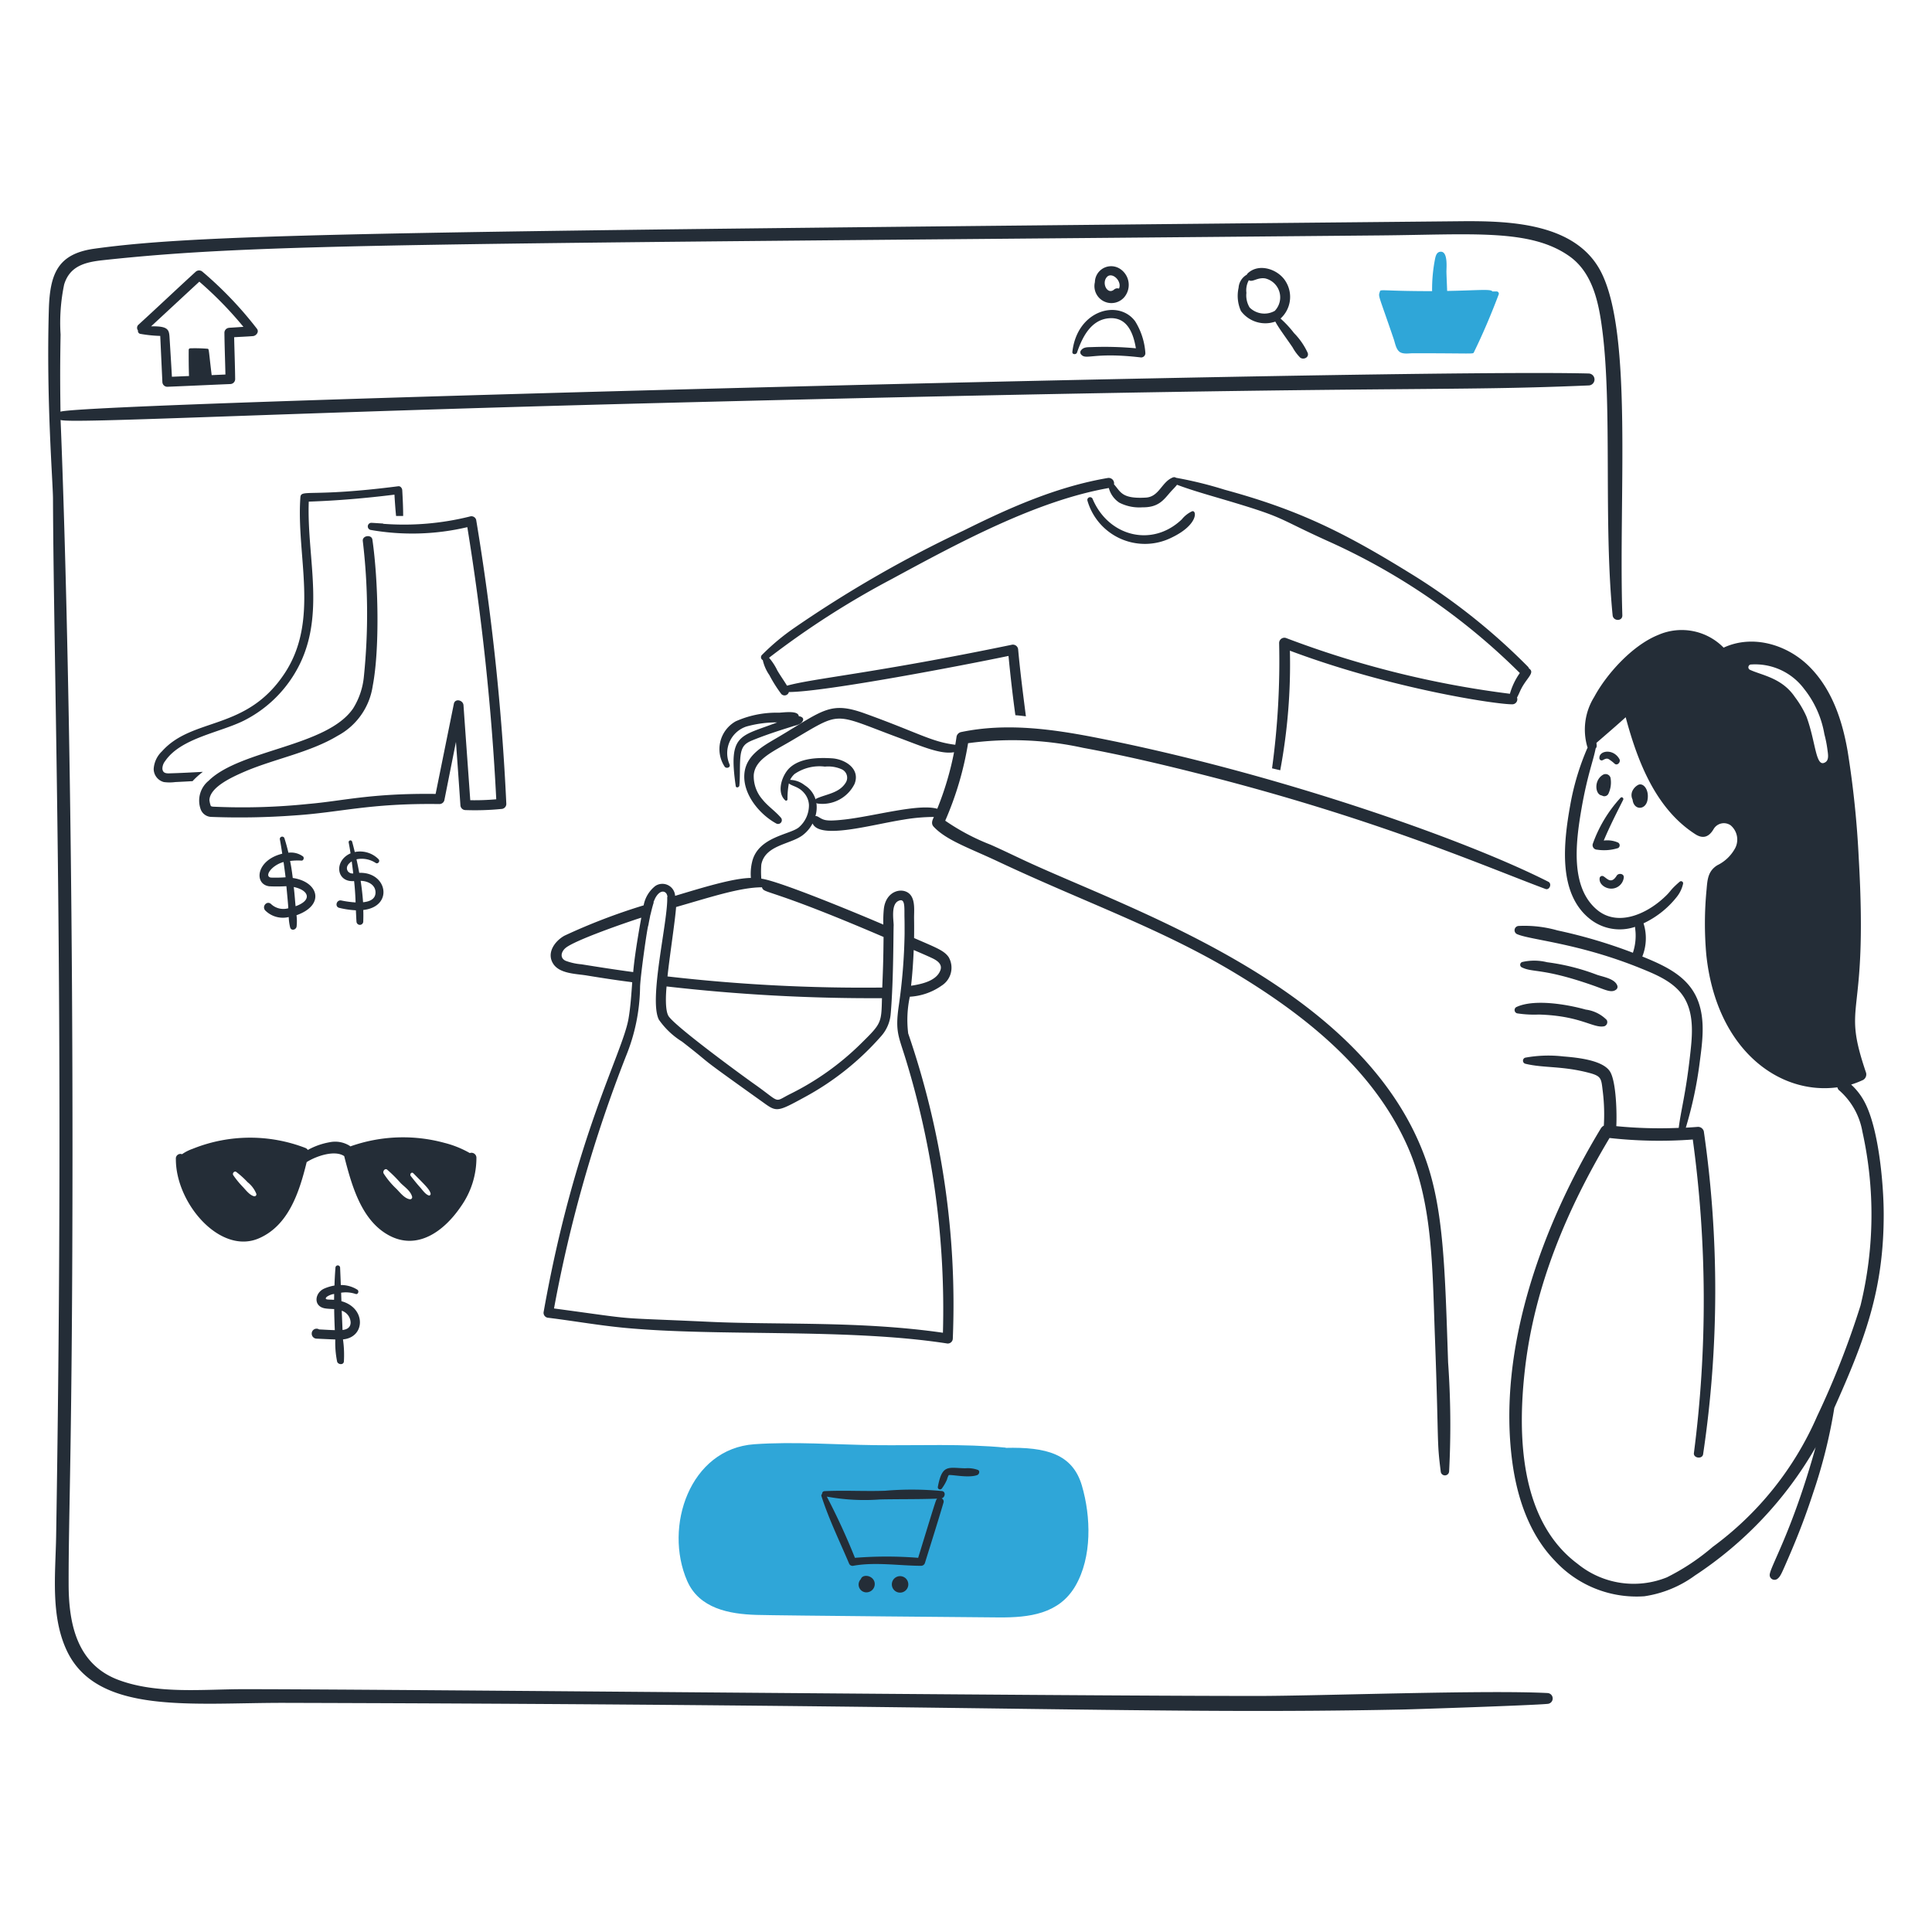
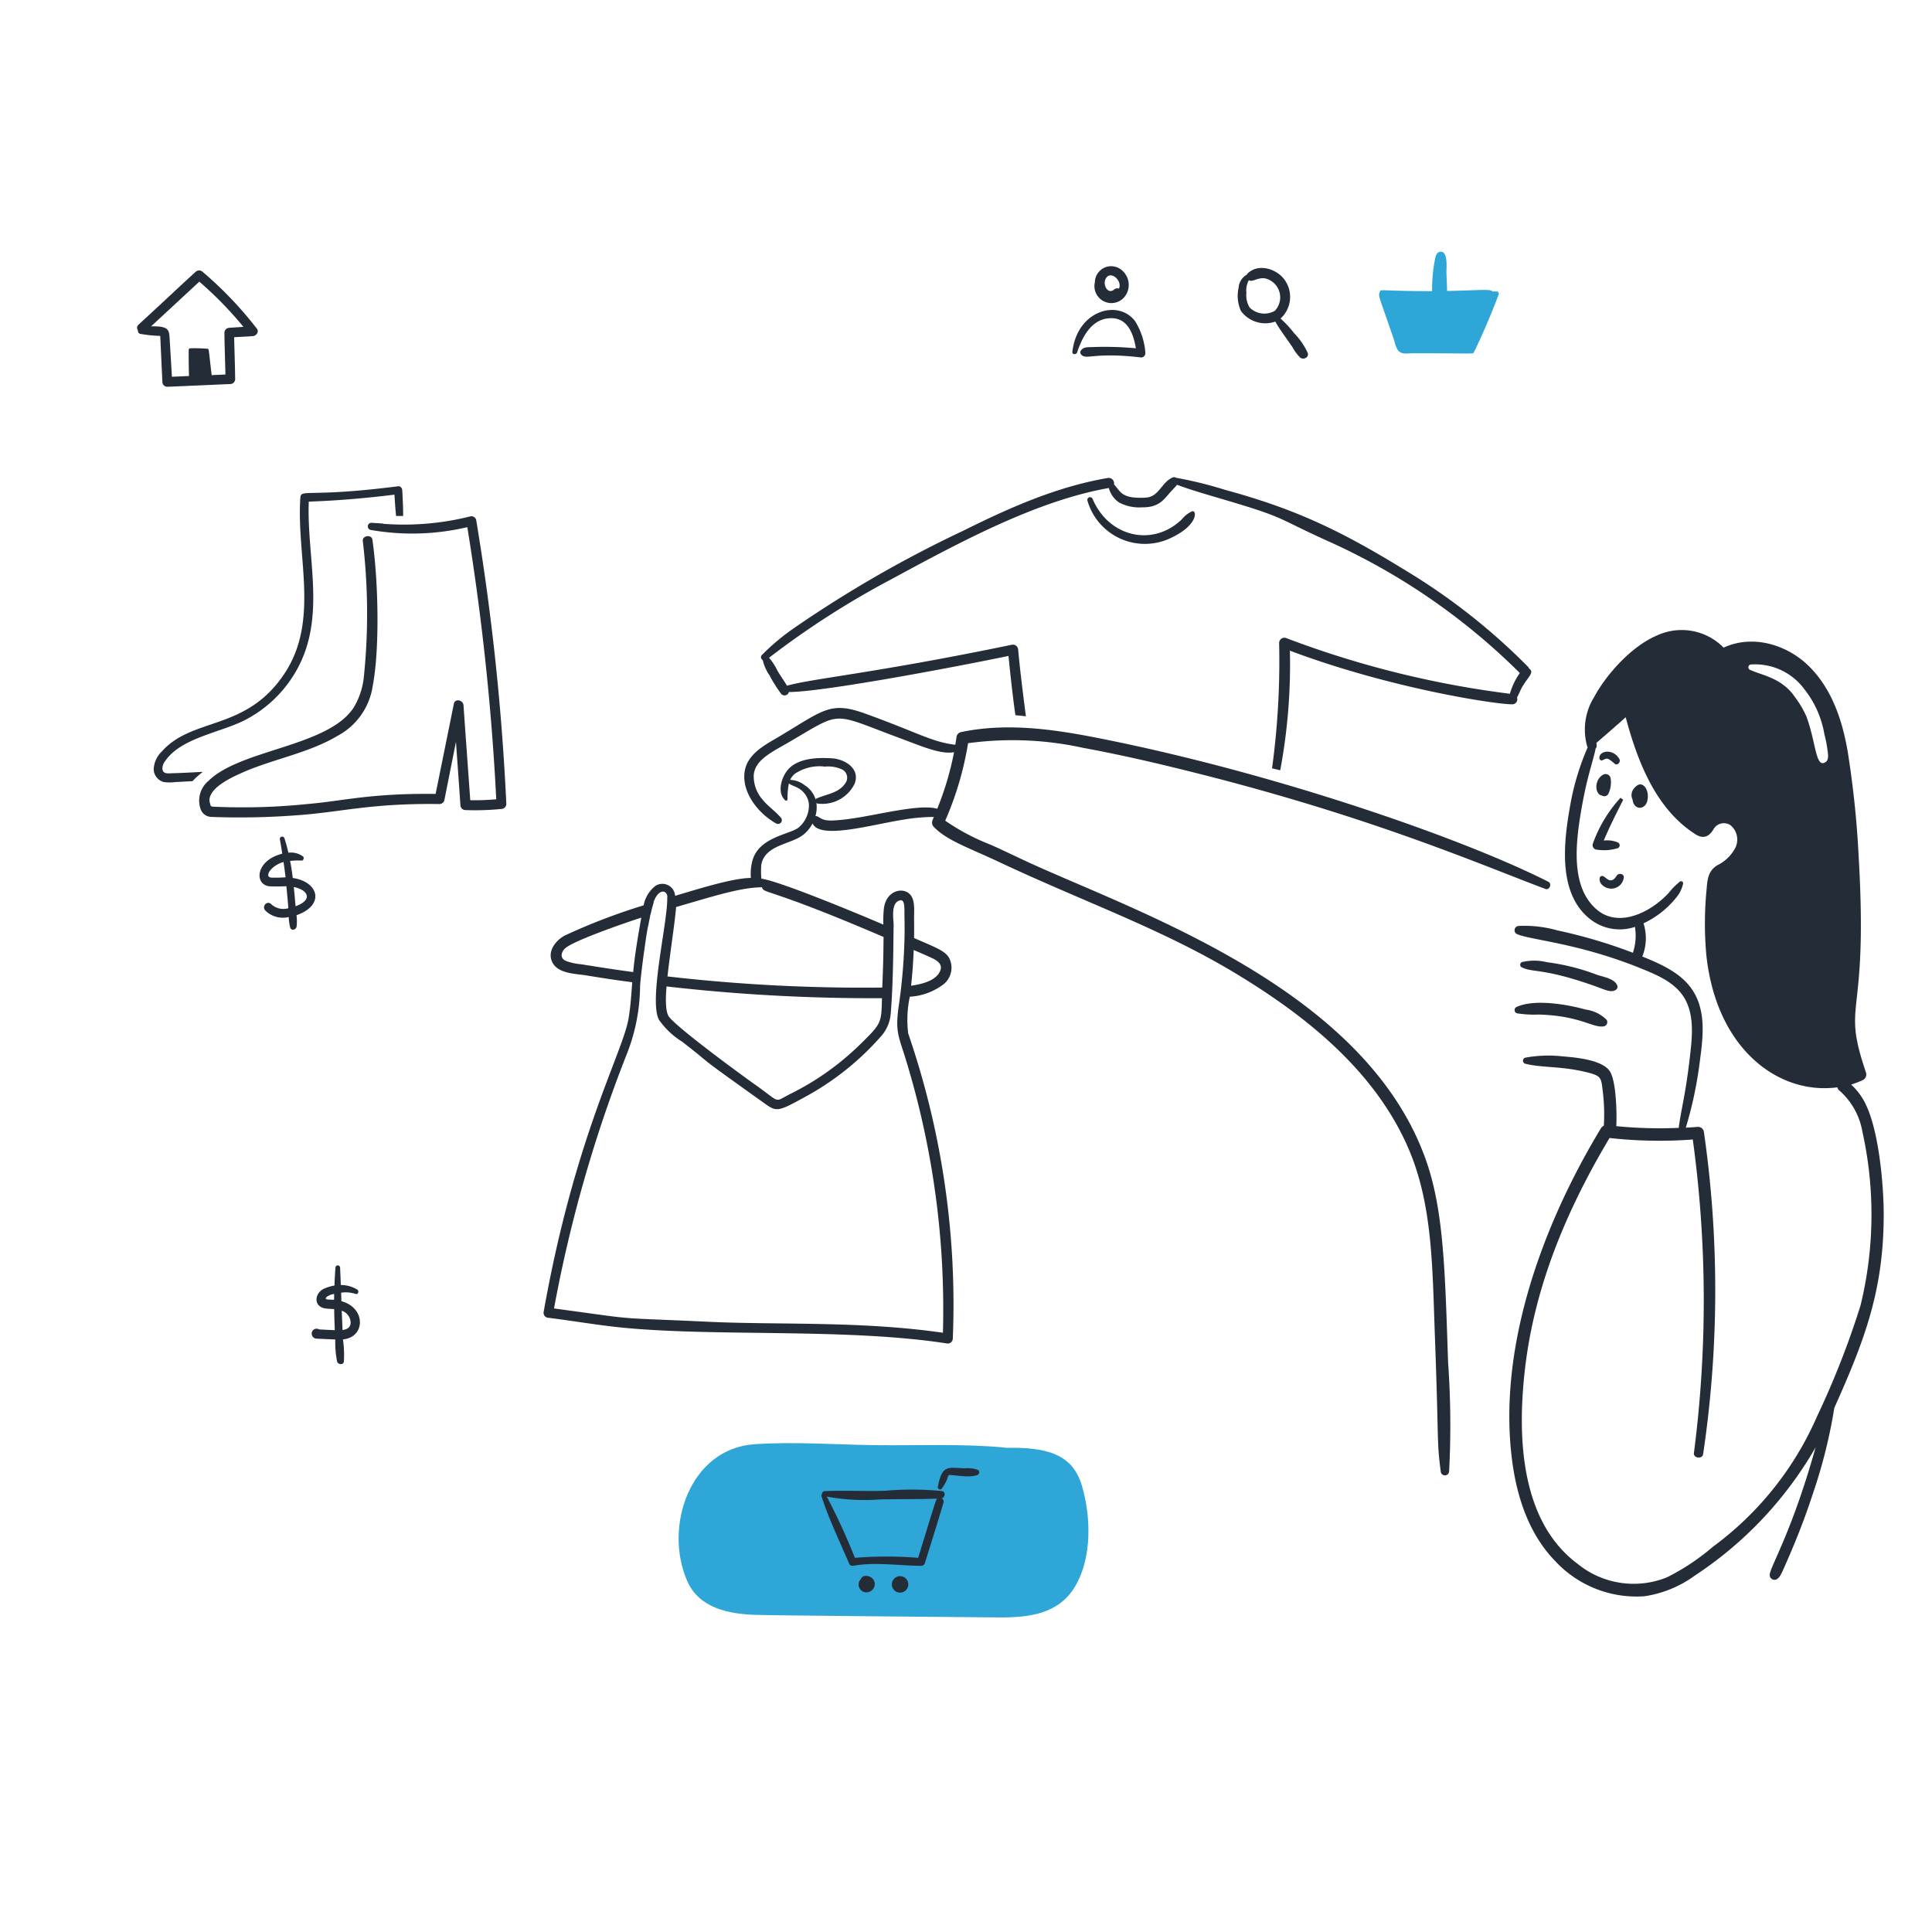
<svg xmlns="http://www.w3.org/2000/svg" viewBox="0 0 200 200" width="1200px" height="1200px">
-   <path d="M165.758,28.191c-2.623-5.186-9.666-5.337-14.693-5.288C40.241,23.981,21.406,24.14,9.8,25.741c-3.8.523-4.636,2.555-4.744,6.314-.273,9.441.422,17.814.429,19.563C5.565,70.6,6.716,103.411,5.812,159c-.064,3.885-.6,8.271,1.11,11.886,3.164,6.681,13.007,5.368,22.62,5.394,74.34.2,89.792,1.208,115.543.691,1.456-.03,13.677-.438,15.122-.587a.561.561,0,0,0,0-1.12c-6.4-.337-23.636.3-30.045.3-21.65,0-89.675-.7-104.945-.7-4.168,0-8.912.535-12.912-.943-4.336-1.6-5.2-5.812-5.2-9.949-.018-7.422.39-14.508.4-44.665C7.51,71.385,6.274,43.583,6.272,43.47c.841.421,22.037-.734,61.882-1.748C144.682,39.773,148.1,40.6,164.47,39.9a.618.618,0,0,0,0-1.235C144.77,38.143,8.1,41.7,6.262,42.622c-.023-1.957-.062-4.014.01-7.99a19.405,19.405,0,0,1,.367-5.174c.587-1.937,2.189-2.325,4.021-2.524,16.308-1.766,31.724-1.644,132.32-2.565,9.512-.087,15.471-.7,19.5,2.167,2.447,1.744,3.046,4.923,3.4,7.719,1.022,7.987.113,19.835,1.058,29.438.062.628,1.026.649,1.006,0C167.551,51.25,169.03,34.661,165.758,28.191Z" fill="#242d37" />
  <path d="M112,153.8c-.96-3.286-3.676-4.021-7.918-3.917l.053-.021c-4.388-.429-9.185-.207-13.594-.261-4.115-.051-8.346-.381-12.451-.095-6.682.466-9.4,8.544-6.954,14.149,1.248,2.858,4.346,3.431,7.153,3.518,2.223.07,25.02.262,25.123.262,3.1.018,6.218-.336,7.917-3.267C113.058,161.19,112.939,157.005,112,153.8Zm-8.117-3.854c-.018.019-.029.034-.052.011Z" fill="#2fa6d8" />
  <path d="M97.509,154.353a32.473,32.473,0,0,0-5.875-.031c-2.095.076-4.191-.06-6.284.042a.251.251,0,0,0-.241.282.212.212,0,0,0-.073.231c.763,2.389,1.905,4.714,2.88,7.027a.4.4,0,0,0,.45.178c2.234-.4,4.723,0,6.985.01a.424.424,0,0,0,.4-.3c.643-2.073,1.3-4.141,1.917-6.232a.356.356,0,0,0-.2-.45C97.833,155.034,97.948,154.418,97.509,154.353Zm-2.461,6.912a41.466,41.466,0,0,0-6.546,0,69.23,69.23,0,0,0-2.911-6.336,21.634,21.634,0,0,0,5.519.293c1.969-.043,3.959-.01,5.927-.083C96.888,155.238,97.03,154.807,95.048,161.265Z" fill="#242d37" />
  <path d="M89.12,163.464a.806.806,0,0,0,.807,1.341.856.856,0,0,0,.6-1.037C90.324,163.044,89.271,162.936,89.12,163.464Z" fill="#242d37" />
  <path d="M92.325,164.061a.85.85,0,0,0,1.11.765.852.852,0,1,0-1.11-.765Z" fill="#242d37" />
  <path d="M101.226,152.164a3.075,3.075,0,0,0-1.3-.167c-1.773-.036-2.388-.453-2.838,1.906a.231.231,0,0,0,.419.178,4.612,4.612,0,0,0,.523-.911,2.431,2.431,0,0,1,.168-.451c.154-.13,2.026.328,2.964-.02C101.362,152.625,101.479,152.276,101.226,152.164Z" fill="#242d37" />
  <path d="M164.91,102.012c1.281.448,1.874.8,2.366.45a.357.357,0,0,0,.157-.4c-.234-.75-1.464-.927-2.115-1.152a22.412,22.412,0,0,0-5.163-1.3,5.508,5.508,0,0,0-2.587-.02.3.3,0,0,0-.062.534C158.678,100.726,159.639,100.165,164.91,102.012Z" fill="#242d37" />
  <path d="M157.045,104.9a11.5,11.5,0,0,0,2.241.126c4.358.118,5.627,1.438,6.776,1.215a.449.449,0,0,0,.261-.66,3.712,3.712,0,0,0-2.167-1.068c-1.817-.514-5.334-1.151-7.205-.252A.356.356,0,0,0,157.045,104.9Z" fill="#242d37" />
  <path d="M165.946,80.2c-.969.568-.825,2.049-.136,2.147.042.021.095.042.147.063a.475.475,0,0,0,.534-.22,2.731,2.731,0,0,0,.23-1.675A.534.534,0,0,0,165.946,80.2Z" fill="#242d37" />
  <path d="M169.538,81.276a1.4,1.4,0,0,0-.544.587,1.037,1.037,0,0,0,.01.911c.118,1.12,1.333,1.118,1.54.063C170.761,81.727,170.074,80.947,169.538,81.276Z" fill="#242d37" />
  <path d="M167.643,78.585c-.628-1.125-2.124-.9-2.074-.095a.234.234,0,0,0,.346.2c.2-.1.375-.216.6-.115a4.541,4.541,0,0,1,.649.5C167.454,79.286,167.8,78.867,167.643,78.585Z" fill="#242d37" />
-   <path d="M167.758,82.585a13.927,13.927,0,0,0-2.88,4.786.47.47,0,0,0,.451.587,4.774,4.774,0,0,0,2.178-.168.329.329,0,0,0,0-.565,2.762,2.762,0,0,0-1.487-.21c.6-1.435,1.311-2.826,2.01-4.22C168.114,82.627,167.9,82.44,167.758,82.585Z" fill="#242d37" />
+   <path d="M167.758,82.585a13.927,13.927,0,0,0-2.88,4.786.47.47,0,0,0,.451.587,4.774,4.774,0,0,0,2.178-.168.329.329,0,0,0,0-.565,2.762,2.762,0,0,0-1.487-.21c.6-1.435,1.311-2.826,2.01-4.22Z" fill="#242d37" />
  <path d="M167.36,90.649c-.566.921-.989.289-1.372.063a.265.265,0,0,0-.387.157c-.119.649.576,1.106,1.152,1.121a1.3,1.3,0,0,0,1.34-1.142C168.142,90.429,167.547,90.345,167.36,90.649Z" fill="#242d37" />
-   <path d="M77.967,76.605c1.718-.694,3.5-1.223,4.084-1.413.4-.129.865-.175,1.058-.576.131-.273-.116-.444-.419-.472-.047-.606-1.445-.4-2.032-.366a10.409,10.409,0,0,0-4.492.89,3.306,3.306,0,0,0-1.152,4.692c.169.24.64.1.513-.22a2.906,2.906,0,0,1,1.728-3.927,11.68,11.68,0,0,1,3.2-.43c-3.852,1.482-5.076,1.147-4.293,6.587.033.231.358.147.377-.052.085-.931.028-1.864.094-2.8C76.729,77.227,77.132,76.943,77.967,76.605Z" fill="#242d37" />
  <path d="M123.407,52.927a2.992,2.992,0,0,0-1.068.838c-3.064,2.931-7.588,1.769-9.226-2.105a.284.284,0,0,0-.545.157,6.191,6.191,0,0,0,8.7,3.843C124.068,54.327,123.9,52.779,123.407,52.927Z" fill="#242d37" />
  <path d="M30.317,90.89h-.01c-.234-1.905-.344-1.77-.22-1.77a6.365,6.365,0,0,1,1.11-.031c.241.03.336-.358.126-.461a2.112,2.112,0,0,0-1.467-.356c-.115-.5-.253-1-.408-1.487a.245.245,0,0,0-.471.136c.09.48.167.963.241,1.455-2.727.669-2.952,3.168-1.341,3.373a16.33,16.33,0,0,0,1.77-.011c.251,2.631.166,1.952.2,2.283a1.855,1.855,0,0,1-1.77-.419c-.419-.419-.994.2-.628.639a2.587,2.587,0,0,0,2.44.691A5.305,5.305,0,0,0,30.034,96c.107.4.625.263.671-.094a5.024,5.024,0,0,0-.011-1.162C33.682,93.694,32.983,91.277,30.317,90.89Zm-2.272-.042c-.738-.125.084-1.286,1.309-1.613.073.524.146,1.058.209,1.582A14.052,14.052,0,0,1,28.045,90.848ZM30.6,93.812c-.054-.487-.072-.938-.189-1.99C31.988,92.154,32.351,93.192,30.6,93.812Z" fill="#242d37" />
-   <path d="M37.187,90.356c-.084-.471-.178-.932-.283-1.4a2.642,2.642,0,0,1,1.99.377c.24.149.485-.191.293-.387a2.691,2.691,0,0,0-2.461-.744c-.083-.356-.176-.712-.272-1.068a.184.184,0,0,0-.356.095c.07.367.136.733.189,1.11-1.743.774-1.477,3.023.366,2.869.02.1.122,1.052.157,2.21a10.355,10.355,0,0,1-1.476-.2c-.5-.105-.712.648-.21.764a9.2,9.2,0,0,0,1.718.252c.02.4.033.8.062,1.183a.351.351,0,0,0,.7,0c.01-.4.021-.806,0-1.215C40.779,93.847,40.1,90.248,37.187,90.356Zm-1.162-.147c-.285-.407.01-.8.387-1.037.053.409.105.828.157,1.247A.611.611,0,0,1,36.025,90.209Zm1.56,3.194c-.052-.743-.136-1.487-.251-2.22.7.011,1.533.377,1.539,1.194C38.878,93.058,38.3,93.33,37.585,93.4Z" fill="#242d37" />
  <path d="M35.344,134.7l-.031-.879a3.181,3.181,0,0,1,1.487.125c.271.1.406-.3.188-.44a3.17,3.17,0,0,0-1.707-.481c-.021-.6-.047-1.194-.073-1.791a.241.241,0,0,0-.482,0c-.047.618-.084,1.225-.1,1.843a4.6,4.6,0,0,0-1.057.314c-1.006.44-1.162,1.85.083,2.053.315.051.639.052.943.073,0,.555.04,1.626.063,2.178-.545-.01-1.079-.052-1.623-.073a.5.5,0,0,0-.765.4.518.518,0,0,0,.492.555c.65.028,1.3.063,1.948.084a9.79,9.79,0,0,0,.189,2.293c.094.315.649.377.7,0a11.433,11.433,0,0,0-.094-2.3C37.841,138.438,37.9,135.387,35.344,134.7Zm-1.519-.45a1.708,1.708,0,0,1,.765-.3c0,.2,0,.4-.01.608C34.044,134.505,33.49,134.606,33.825,134.246Zm1.634,3.435c-.013-.336-.076-1.889-.084-2a1.334,1.334,0,0,1,.922,1.225C36.287,137.44,35.9,137.629,35.459,137.681Z" fill="#242d37" />
  <path d="M115.919,27.814a1.684,1.684,0,0,0-2.576,1.393,1.758,1.758,0,0,0,3.048,1.55A1.984,1.984,0,0,0,115.919,27.814Zm-.083,2.063a.508.508,0,0,0-.5.094c-.714.616-1.38-.749-.681-1.361,0,0,.011,0,.011-.01C115.234,28.2,116.165,29.153,115.836,29.877Z" fill="#242d37" />
  <path d="M118.569,36.559a7.106,7.106,0,0,0-1.058-3.3c-1.713-2.317-6.012-1.171-6.5,3.173-.032.283.4.3.481.063.542-1.579,1.436-3.4,3.32-3.55s2.514,1.56,2.775,3.11a34.75,34.75,0,0,0-4.513-.126c-.461.02-.927-.038-1.2.388a.322.322,0,0,0,.053.387c.527.6,1.263-.283,6.2.3A.444.444,0,0,0,118.569,36.559Z" fill="#242d37" />
  <path d="M135.377,36.538a7.207,7.207,0,0,0-1.424-2.063,10.848,10.848,0,0,0-1.393-1.5,3.022,3.022,0,0,0,.545-3.822c-.743-1.258-2.744-1.969-3.928-.87a.353.353,0,0,0-.1.147,1.69,1.69,0,0,0-.859,1.361,3.841,3.841,0,0,0,.241,2.4,3.139,3.139,0,0,0,3.561,1.1c.332.643,1.137,1.706,1.79,2.671a4.724,4.724,0,0,0,.775,1.047C134.914,37.284,135.534,37.02,135.377,36.538Zm-3.414-4.357a2.177,2.177,0,0,1-2.6-.345,2.409,2.409,0,0,1-.335-1.519,2.147,2.147,0,0,1,.251-1.309c.4.238.865-.31,1.686-.189A2.017,2.017,0,0,1,131.963,32.181Z" fill="#242d37" />
  <path d="M154.929,30.17h-.45c-.07-.281-1.657-.1-4.671-.052-.021-.649-.055-1.3-.073-1.937-.012-.419.2-2.257-.67-2.116-.335.055-.44.409-.5.691a16.2,16.2,0,0,0-.314,3.383c-5.344,0-5.344-.244-5.414.073-.172.514-.151.213,1.445,4.9.135.4.232,1.035.6,1.309s1,.147,1.393.147c6.285,0,6.2.1,6.294-.084.959-1.96,1.811-3.979,2.586-6.032A.235.235,0,0,0,154.929,30.17Z" fill="#2fa6d8" />
  <path d="M195,125.606c-.011-3.1-.526-8.9-2.032-11.624a6.592,6.592,0,0,0-1.34-1.707,9.639,9.639,0,0,0,1.246-.482.663.663,0,0,0,.3-.744c-2.613-7.7.235-4.946-.754-22.149a100.46,100.46,0,0,0-1.142-11.069c-.542-3.184-1.6-6.42-3.927-8.776-2.293-2.325-5.9-3.414-8.922-2.011a6.074,6.074,0,0,0-6.787-1.309c-2.7,1.093-5.354,4.074-6.608,6.409a6.371,6.371,0,0,0-.722,5.142.221.221,0,0,0,.042.084,26.261,26.261,0,0,0-1.8,5.959c-.743,4.1-1.239,9.191,2.022,11.792a4.948,4.948,0,0,0,4.681.827c.021.251.059.492.063.744a5.582,5.582,0,0,1-.283,1.937,52.673,52.673,0,0,0-7.813-2.314,12.472,12.472,0,0,0-4.011-.461.445.445,0,0,0-.115.869c1.43.594,6.343.924,12.724,3.508,1.759.713,3.73,1.518,4.66,3.289s.678,3.937.461,5.843c-.452,3.98-.922,5.474-1.162,7.394a46,46,0,0,1-6.462-.178c.069-1.257,0-4.632-.66-5.666-.754-1.178-3.418-1.439-4.817-1.55a13.325,13.325,0,0,0-3.948.126.327.327,0,0,0,0,.628c1.909.465,3.8.207,6.6.943,1.335.351,1.261.608,1.434,2a19.393,19.393,0,0,1,.1,3.467.769.769,0,0,0-.3.272c-6.186,10.222-10.713,22.906-9.184,34.475.494,3.739,1.749,7.541,4.419,10.295a11.492,11.492,0,0,0,9.258,3.676,11.754,11.754,0,0,0,5.236-2.147,39.324,39.324,0,0,0,12.421-13.143,1.307,1.307,0,0,0,.083-.168c-2.484,8.92-4.754,12.427-4.764,13.269a.5.5,0,0,0,.848.345c.28-.242.4-.543,1.11-2.178,1.063-2.457,1.818-4.464,2.566-6.755a53.461,53.461,0,0,0,2.167-8.723C193.013,138.749,195.026,133.562,195,125.606ZM181.205,68.793a6.322,6.322,0,0,1,5.55,2.513,10.3,10.3,0,0,1,2.105,4.7,12.432,12.432,0,0,1,.314,1.582c.045.4.2,1.049-.2,1.309-1.028.668-.969-2-1.968-4.713a10.087,10.087,0,0,0-1.194-2.021c-1.354-2.016-3.464-2.255-4.681-2.838A.293.293,0,0,1,181.205,68.793ZM192.6,135.147a88.272,88.272,0,0,1-4.482,11.436A33.223,33.223,0,0,1,177.3,160.134a23.049,23.049,0,0,1-4.744,3.152,9.185,9.185,0,0,1-9.236-1.393c-6.031-4.484-6.234-13.415-5.456-20.17.984-8.55,4.308-16.471,8.755-23.919a46.468,46.468,0,0,0,8.618.157,122.872,122.872,0,0,1,.116,32.455c-.071.534.868.67.953.125a115.136,115.136,0,0,0,.073-33.428.623.623,0,0,0-.607-.461c-.419.033-.838.063-1.257.084a41.363,41.363,0,0,0,1.445-6.818c.268-2.042.576-4.251-.157-6.241-.946-2.569-3.348-3.663-5.791-4.66a5.088,5.088,0,0,0,.125-3.435,9.552,9.552,0,0,0,3.467-2.765,3.344,3.344,0,0,0,.628-1.33.217.217,0,0,0-.356-.21c-1.15,1-.768.876-1.7,1.718-1.937,1.756-4.829,2.91-6.88,1.162-2.7-2.3-2.221-6.754-1.581-10.43.608-3.5,1.231-4.989,1.466-6.252.176-.176.084-.378.084-.576,1.015-.88,2.031-1.749,3.026-2.65,1.248,4.665,3.141,9.494,7.205,12.106.829.533,1.44.265,1.906-.544a1.229,1.229,0,0,1,1.749-.377,1.934,1.934,0,0,1,.5,2.314,4.164,4.164,0,0,1-1.875,1.822c-.955.594-1.025,1.456-1.11,2.493a36.23,36.23,0,0,0-.031,6.765c1.032,9.836,7.54,14.544,13.572,13.73a.541.541,0,0,0,.22.345,7.353,7.353,0,0,1,2.367,4.241A39.664,39.664,0,0,1,192.6,135.147Z" fill="#242d37" />
-   <path d="M48.634,119.365A10.413,10.413,0,0,0,46,118.307a16.306,16.306,0,0,0-9.729.366c-.032-.021-.063-.052-.095-.073a2.843,2.843,0,0,0-2.052-.356,7.24,7.24,0,0,0-2.262.8.494.494,0,0,0-.252-.21,15.919,15.919,0,0,0-11.676.095,4.46,4.46,0,0,0-1.09.555.472.472,0,0,0-.638.492c-.023,4.6,4.6,9.96,8.608,8.21,3.033-1.323,4.157-4.706,4.933-7.885.987-.629,2.917-1.285,3.885-.618.8,3.162,1.821,6.683,4.629,8.2,2.892,1.563,5.653-.327,7.477-3.027a8.7,8.7,0,0,0,1.581-5.006A.513.513,0,0,0,48.634,119.365Zm-22.328,4.471c-.44-.1-.821-.593-1.131-.932a9.508,9.508,0,0,1-1.026-1.246c-.135-.21.125-.47.3-.346a9.141,9.141,0,0,1,1.183,1.069,2.924,2.924,0,0,1,.9,1.194A.2.2,0,0,1,26.306,123.836Zm16.159.315c-.556-.053-1.017-.659-1.413-1.069a8.442,8.442,0,0,1-1.33-1.591c-.146-.253.146-.587.356-.409a14.639,14.639,0,0,1,1.392,1.382c.4.4,1.016.8,1.184,1.393A.215.215,0,0,1,42.465,124.151Zm1.917-.4c-.366-.129-.638-.557-.911-.859-.334-.368-.631-.752-.943-1.142-.158-.2.085-.472.262-.293,1.187,1.206,1.661,1.639,1.78,2.074C44.612,123.658,44.5,123.793,44.382,123.753Z" fill="#242d37" />
  <path d="M26.6,34.035a38.8,38.8,0,0,0-5.634-5.9.527.527,0,0,0-.712,0c-1.981,1.808-3.925,3.658-5.906,5.466a.437.437,0,0,0-.063.608.3.3,0,0,0,.262.356,13.956,13.956,0,0,0,2.042.209c0,.067.188,4.078.22,4.765a.51.51,0,0,0,.5.5c2.179-.088,4.357-.192,6.535-.283a.515.515,0,0,0,.5-.5c-.016-1.446-.073-2.9-.105-4.347.649-.041,1.289-.063,1.938-.115C26.516,34.773,26.849,34.361,26.6,34.035Zm-2.869-.1a.517.517,0,0,0-.5.5c.016,1.445.074,2.89.105,4.335l-1.424.063c-.344-2.819-.252-2.714-.461-2.733a15.893,15.893,0,0,0-1.759-.042.161.161,0,0,0-.157.157c-.006.9,0,1.812.031,2.712-.586.021-1.183.053-1.77.074-.073-1.341-.159-2.681-.241-4.022-.051-.83-.107-1.239-1.916-1.194,1.665-1.539,3.33-3.089,4.995-4.628A38.522,38.522,0,0,1,25.2,33.836C24.7,33.867,24.212,33.905,23.73,33.93Z" fill="#242d37" />
  <path d="M158.281,69.2a.475.475,0,0,0-.126-.2,64.758,64.758,0,0,0-12.326-9.749c-6.83-4.212-11.5-6.5-19.06-8.557a40.786,40.786,0,0,0-5.027-1.235.327.327,0,0,0-.325-.032.118.118,0,0,0-.083.032c-1.09.481-1.362,1.973-2.713,2.052-2.516.148-2.6-.6-3.3-1.372a.562.562,0,0,0-.638-.659c-5.261.894-10.168,3.07-14.913,5.435A124.116,124.116,0,0,0,82.282,64.96a23.385,23.385,0,0,0-3.425,2.859.33.33,0,0,0,.105.513,4.358,4.358,0,0,0,.681,1.55,14.294,14.294,0,0,0,1.235,1.958.461.461,0,0,0,.786-.2c3.812-.021,18.273-2.806,22.736-3.738.2,2.052.429,4.095.712,6.137.3.021.67.063,1.089.115-.293-2.294-.59-4.587-.8-6.891a.546.546,0,0,0-.681-.513c-14.2,2.939-20.474,3.461-23.249,4.231-.324-.534-.688-1.039-1-1.571a6.034,6.034,0,0,0-.859-1.32,88.853,88.853,0,0,1,12.7-8.147c7.148-3.876,15.037-8.113,22.474-9.426a2.609,2.609,0,0,0,1.089,1.519,4.531,4.531,0,0,0,2.378.482c1.708.022,2.212-.788,2.921-1.592.221-.251.472-.482.671-.744,1.267.482,2.921.965,4.094,1.309,7.465,2.191,5.781,1.928,11.6,4.556a67.011,67.011,0,0,1,19.793,13.625,6.982,6.982,0,0,0-1.026,2.147,100.328,100.328,0,0,1-23.2-5.781.547.547,0,0,0-.691.523,81.958,81.958,0,0,1-.733,12.976c.3.073.586.136.848.2a59.655,59.655,0,0,0,1-12.379c10.659,4,21.6,5.593,23.05,5.551a.522.522,0,0,0,.461-.7c.178-.314.3-.66.471-.974C158.1,70.131,158.921,69.617,158.281,69.2Z" fill="#242d37" />
  <path d="M160.281,91.277c-8.824-4.474-28.408-11.311-46.844-14.923-4.607-.9-9.331-1.541-13.97-.565a.613.613,0,0,0-.44.439c-.044.293-.084.576-.136.87-2.5-.308-3.791-1.233-9.383-3.247-3.554-1.279-4.282-.328-8.8,2.367-1.529.912-3.447,1.843-3.645,3.833-.21,2.115,1.532,4.236,3.3,5.2a.391.391,0,0,0,.472-.608c-.583-.684-1.351-1.183-1.917-1.895a3.653,3.653,0,0,1-.89-2.535c.148-1.612,1.973-2.4,3.822-3.487,5.389-3.165,4.221-2.941,11.164-.367,2.368.879,4.339,1.762,5.749,1.509a31.611,31.611,0,0,1-1.738,5.854c-1.944-.553-6.508.762-9.561,1.11-2.123.241-2.19.047-2.807-.3a.413.413,0,0,0-.244-.049,3.233,3.233,0,0,0,.1-1.362.273.273,0,0,0,.106.06,3.716,3.716,0,0,0,3.844-2.032c.625-1.582-1-2.567-2.346-2.649-1.414-.086-3.226-.042-4.336.953-.817.733-1.44,2.53-.5,3.393a.144.144,0,0,0,.241-.1,8.537,8.537,0,0,1,.141-1.649c.323.289,1.019.327,1.566.979a2.042,2.042,0,0,1,.513,1.236,3.014,3.014,0,0,1-1.047,2.335c-.912.761-4.235.973-4.838,3.582a5.255,5.255,0,0,0-.126,1.654c-1.845.028-4.93.98-7.844,1.854a1.32,1.32,0,0,0-2.042-1.026,3.3,3.3,0,0,0-1.215,2.01,62.515,62.515,0,0,0-8.2,3.142c-1,.558-1.893,1.79-1.152,2.922.672,1.025,2.367,1.017,3.446,1.194,3.913.64,4.622.662,4.723.712-.094,1.267-.171,2.534-.387,3.781-.618,3.556-5.555,12.195-8.777,30.307a.518.518,0,0,0,.493.639c2.619.326,5.225.787,7.854,1.037,9.777.928,23.009.023,33.355,1.612a.524.524,0,0,0,.649-.492,86.322,86.322,0,0,0-4.618-31.595,11.459,11.459,0,0,1,.168-3.8,6.339,6.339,0,0,0,3.3-1.152,2.194,2.194,0,0,0,.723-2.943c-.476-.689-1.269-.972-3.582-1.979.011-.67.01-1.351,0-2.021-.011-.744.136-1.843-.387-2.461-.712-.839-2.529-.488-2.744,1.476a12.549,12.549,0,0,0-.052,1.613c-1.948-.843-10.733-4.517-12.63-4.754a8.858,8.858,0,0,1,0-1.466c.4-2.024,2.991-2.07,4.272-3.027a3.682,3.682,0,0,0,1.033-1.219c.769,1.683,5.991.146,9.388-.394a19.094,19.094,0,0,1,3.173-.283c-.186.372-.305.714-.021,1.016,1.329,1.414,3.663,2.187,6.692,3.613,8.895,4.189,16.853,6.924,24.5,11.531,7.292,4.388,14.208,9.936,17.741,17.677,2.74,6,2.679,12.656,2.953,20.024.42,11.294.176,10.577.6,13.886a.435.435,0,0,0,.869,0,91.907,91.907,0,0,0-.105-11.279c-.319-9.455-.443-15.754-2.314-21.008-6.226-17.484-29.2-25.354-40.748-30.59-1.435-.65-2.847-1.353-4.284-1.99a22.714,22.714,0,0,1-4.712-2.492,33.405,33.405,0,0,0,2.367-8.022,34.1,34.1,0,0,1,11.917.482c4,.735,7.969,1.666,11.907,2.66,18.209,4.594,29.32,9.468,35.953,11.949C160.4,92.174,160.69,91.485,160.281,91.277ZM94.587,98.346c.1.042,1.65.7,2.073.922.452.238.893.6.692,1.162-.4,1.133-2,1.456-3.037,1.613C94.451,100.818,94.535,99.582,94.587,98.346Zm-34.4,1.477a6,6,0,0,1-1.644-.366c-.607-.295-.46-.92-.011-1.31.913-.792,6.2-2.623,7.854-3.152-.014.1-.663,3.54-.837,5.634C63.745,100.388,61.966,100.109,60.185,99.823Zm32.025,5.058c.3-3.559.264-8.6.3-9.1-.02-.659-.272-2.147.482-2.513s.609.691.639,1.812c.01.373.01.7.01,1.56a57.911,57.911,0,0,1-.607,7.509c-.386,2.67,0,3.13.733,5.529a88.157,88.157,0,0,1,3.843,28.287c-8.526-1.228-16.875-.794-24.16-1.131-10.723-.5-6.642-.108-16.1-1.383A141.635,141.635,0,0,1,64.814,109.3a19.523,19.523,0,0,0,1.445-7.069c0-.946.755-6.338.859-6.441.119-.688.1-.491.209-1.1h.01c.349-1.5.4-1.288.3-1.288.075-.164.185-.407.189-.419.462-.859,1.007-.8,1.2-.408v.01a1.044,1.044,0,0,1,.073.241l-.031.032c.111,2.39-1.94,10.611-.859,12.7a8.169,8.169,0,0,0,2.4,2.272c3.721,2.888.77.852,8.106,6.085,1.675,1.194,1.553,1.32,4.514-.3a28.633,28.633,0,0,0,8-6.367A3.959,3.959,0,0,0,92.21,104.881Zm-.911-1.55c-.062,2.576-.048,2.608-2.168,4.692a28.181,28.181,0,0,1-7.331,5.226c-1.763.881-.878.973-3.728-1.037-1.186-.837-7.987-5.805-8.839-6.985-.416-.576-.3-2.405-.23-3.111A186.738,186.738,0,0,0,91.3,103.331ZM78.878,91.853c.219.7.522-.042,12.588,5.142-.022,2.1-.036,2.815-.136,5.237A177.214,177.214,0,0,1,69.1,101.08c.207-2.022.786-5.725.89-7.185C73.471,92.9,76.615,91.853,78.878,91.853ZM83.3,81.287a2.53,2.53,0,0,0-1.506-.554,2,2,0,0,1,.459-.609,4.544,4.544,0,0,1,3.142-.764,3.432,3.432,0,0,1,1.728.272.957.957,0,0,1,.419,1.4c-.666,1.065-1.955,1.161-3,1.624a.225.225,0,0,0-.113.1A2.609,2.609,0,0,0,83.3,81.287Z" fill="#242d37" />
  <path d="M19.929,80.868A8.639,8.639,0,0,1,21,79.9c-1.163.063-2.315.125-3.477.157-.367.011-.675-.041-.712-.481a1.278,1.278,0,0,1,.282-.786c1.622-2.382,5.6-2.928,8.148-4.189a12.906,12.906,0,0,0,5.268-4.89c3.374-5.592,1.226-11.822,1.455-17.783,2.964-.1,5.928-.356,8.871-.722.041.743.094,1.476.167,2.209h.733c0-.89-.044-1.78-.094-2.67-.011-.2-.178-.438-.408-.409-9.2,1.182-10.073.252-10.138,1.163-.43,6.069,2,12.682-1.613,18.18-3.967,6.038-9.507,4.506-12.713,8.095a2.747,2.747,0,0,0-.859,1.823,1.413,1.413,0,0,0,1.047,1.361,4.545,4.545,0,0,0,1.194,0C20.058,80.869,19.661,80.868,19.929,80.868Z" fill="#242d37" />
  <path d="M52.414,83.224a249,249,0,0,0-3.121-29.407.51.51,0,0,0-.628-.356,28.162,28.162,0,0,1-8.975.765.6.6,0,0,1-.052-.032c-.4-.021-.8-.052-1.2-.073a.374.374,0,0,0-.094.733,24.9,24.9,0,0,0,10.033-.283,255.682,255.682,0,0,1,2.995,28.171,25.648,25.648,0,0,1-2.691.095c-.231-3.278-.472-6.556-.7-9.834-.042-.545-.89-.733-1-.136q-.943,4.665-1.886,9.32c-6.742-.084-9.644.738-13.184,1.037a66,66,0,0,1-9.844.283c-.116-.009-.243-.042-.252-.094a2.5,2.5,0,0,1-.136-.587c.054-1.377,2.426-2.421,3.728-2.985,3.079-1.3,6.711-1.962,9.551-3.676a7,7,0,0,0,3.624-5.152c.735-3.806.591-10.843-.032-15.154-.084-.555-1.047-.429-.995.137a63.774,63.774,0,0,1,.116,14.022,7.586,7.586,0,0,1-1.111,3.31c-2.7,3.962-11.588,4.245-14.923,7.456h.011a2.647,2.647,0,0,0-.891,2.943,1.207,1.207,0,0,0,1.069.837,77.184,77.184,0,0,0,8.587-.146c4.87-.311,7.758-1.283,15.091-1.183a.529.529,0,0,0,.492-.378Q46.6,79.826,47.2,76.8c.157,2.179.314,4.367.461,6.546a.526.526,0,0,0,.513.513,27.811,27.811,0,0,0,3.728-.115A.523.523,0,0,0,52.414,83.224Z" fill="#242d37" />
</svg>